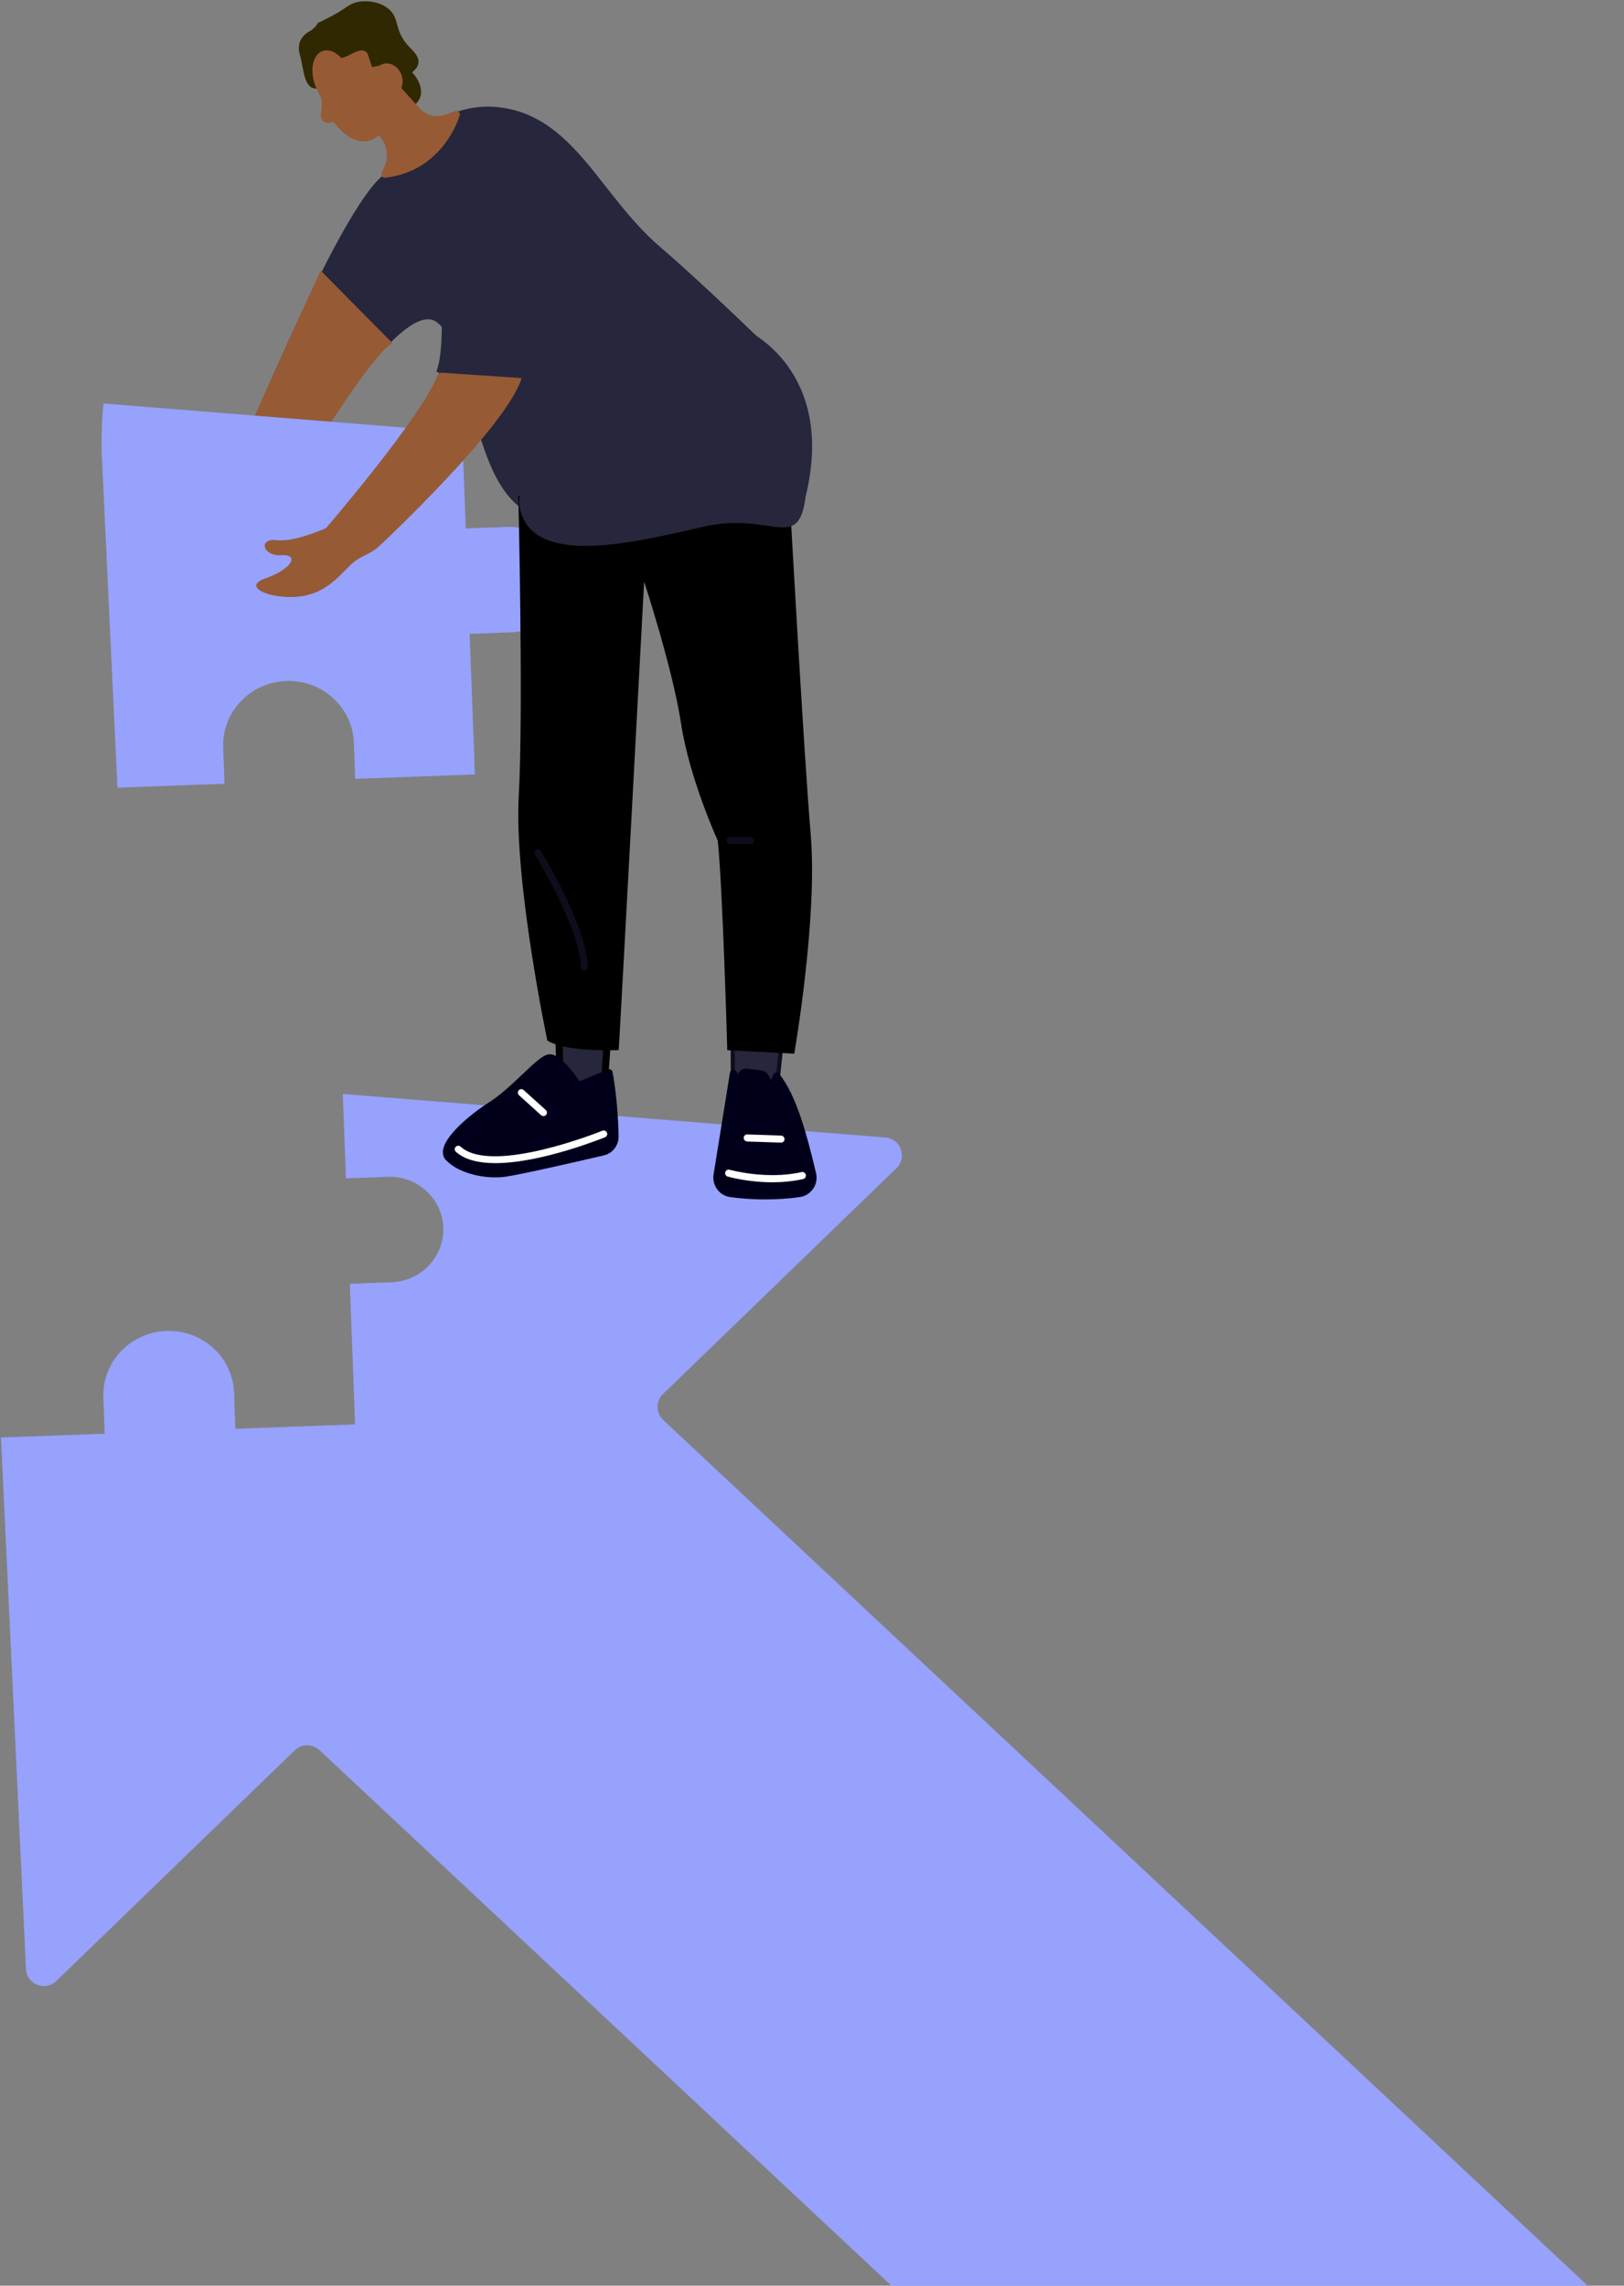
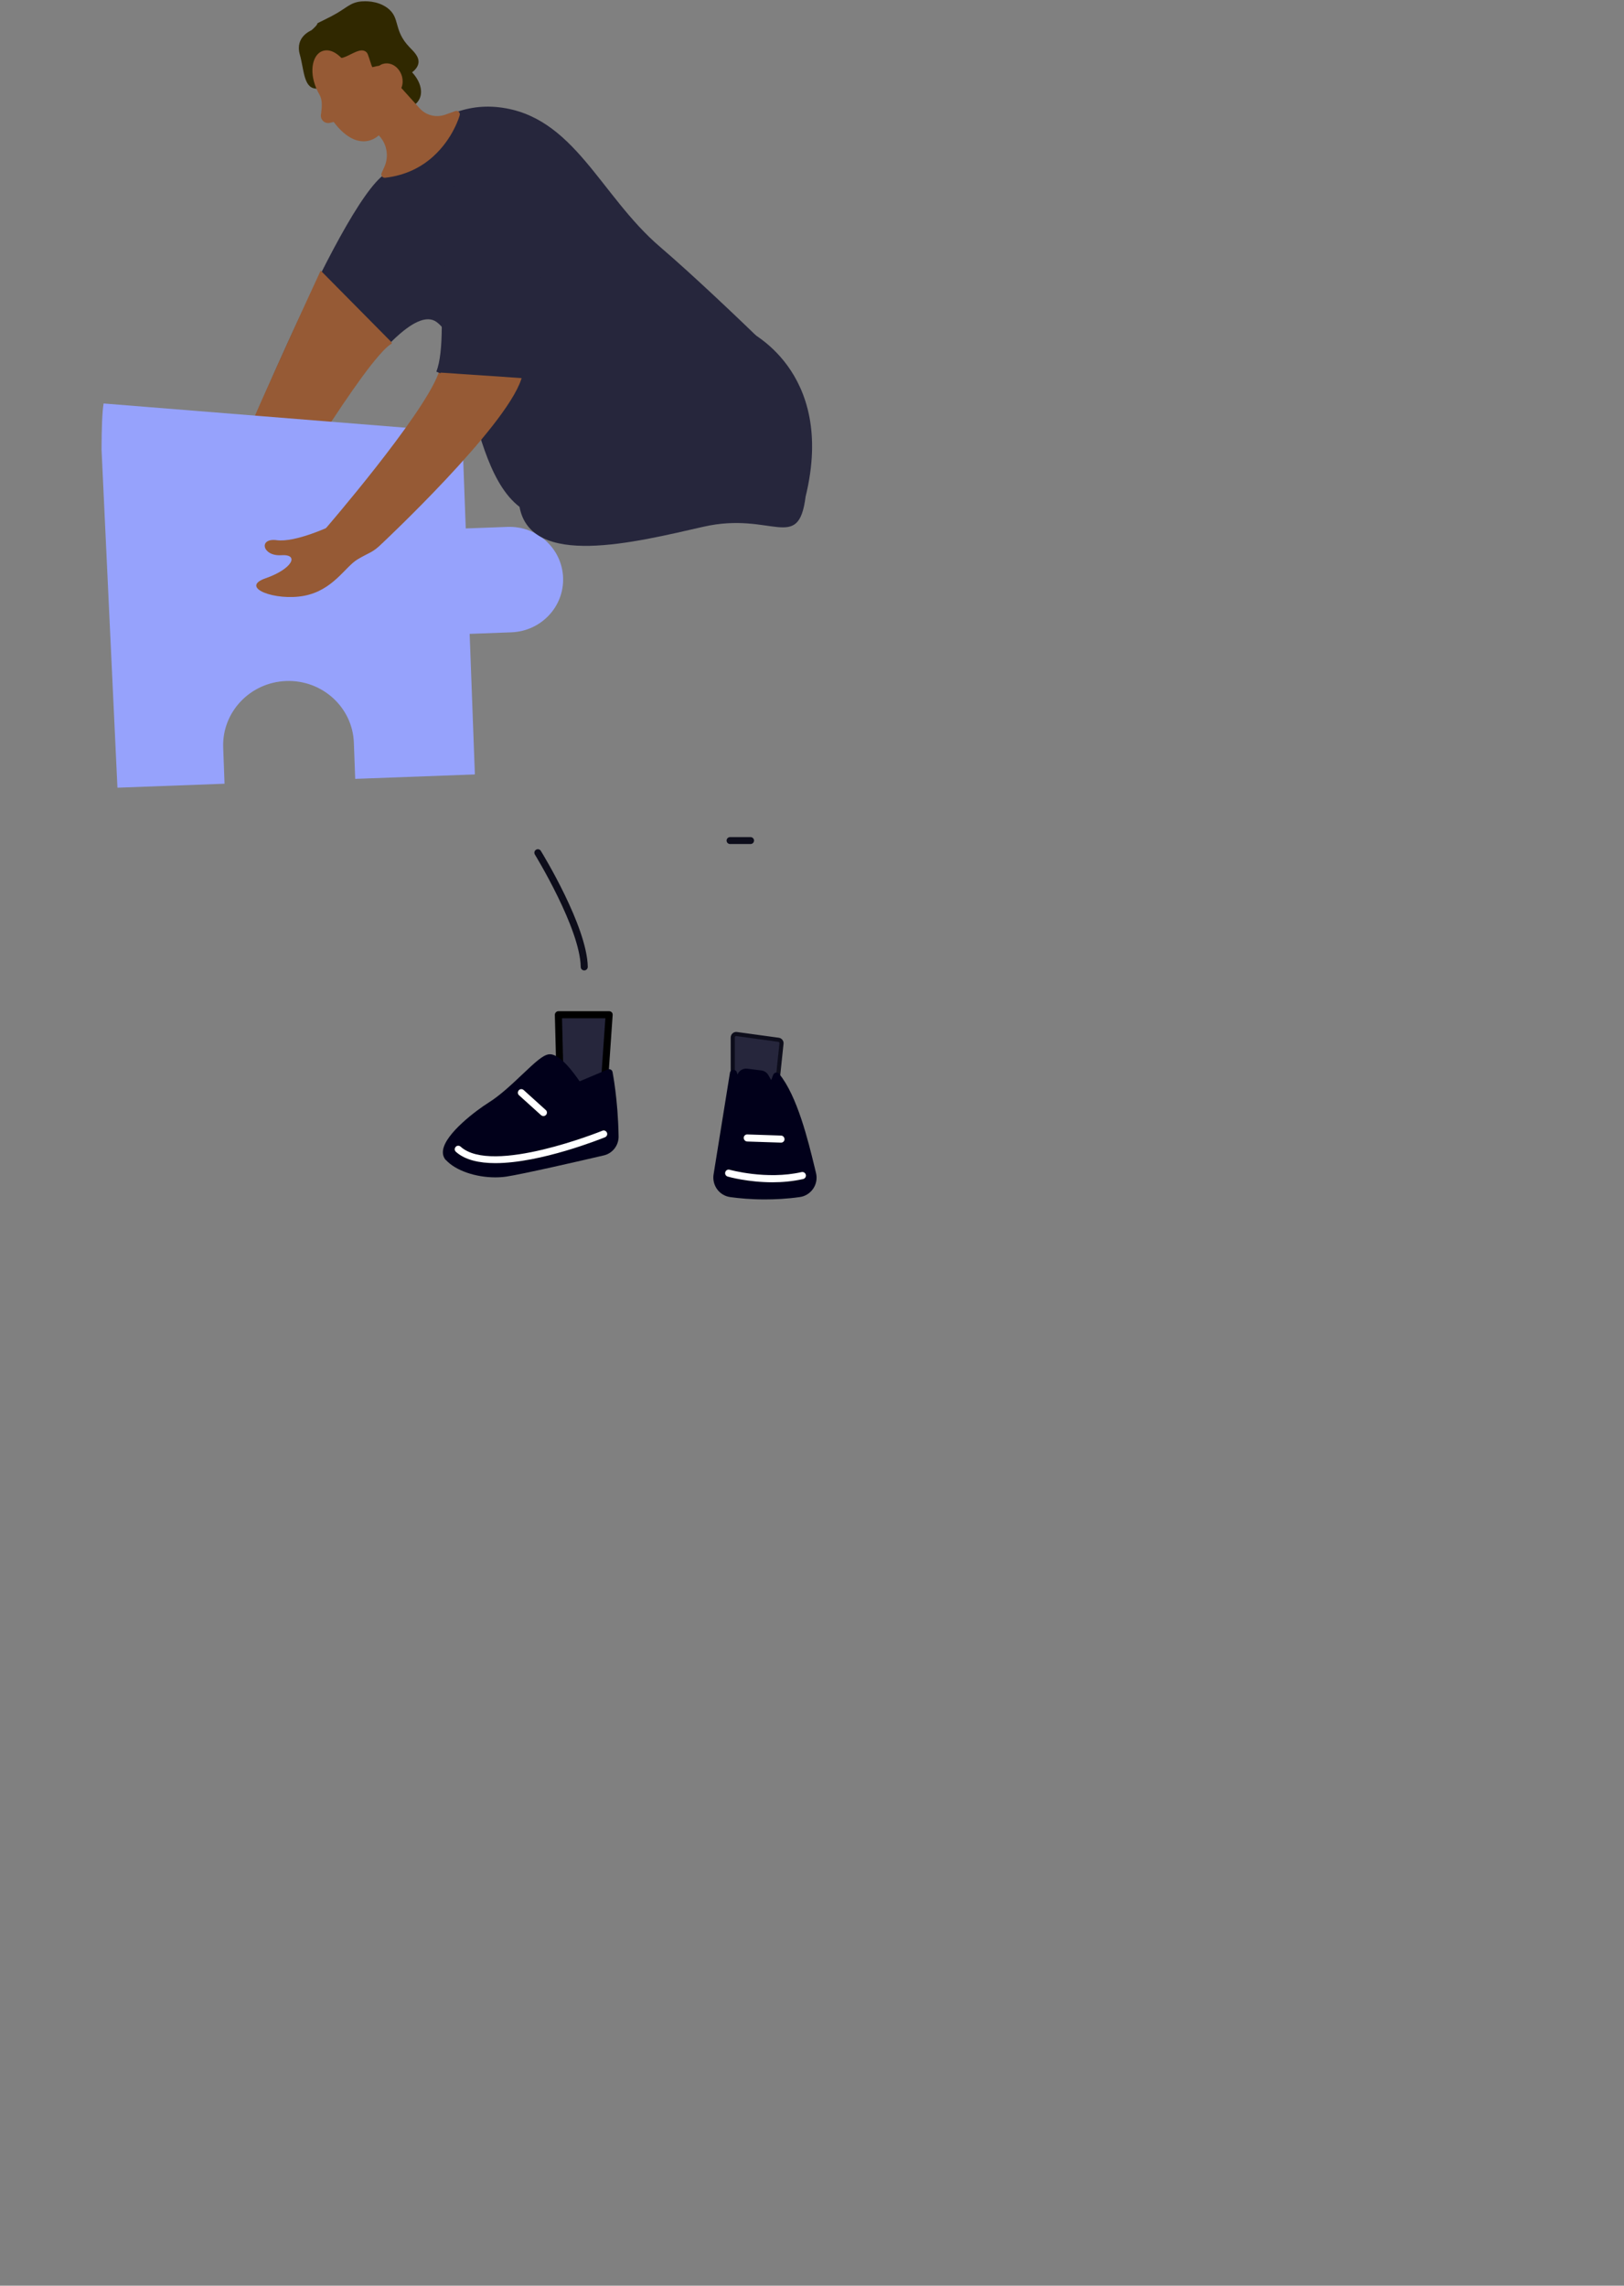
<svg xmlns="http://www.w3.org/2000/svg" width="270" height="380" viewBox="0 0 270 380" fill="none">
  <rect x="0" y="0" width="270" height="380" fill="#808080" stroke="none" />
  <g clip-path="url(#clip0_5044_3479)">
    <path d="M127.991 58.012C132.07 61.961 131.288 68.704 126.408 71.609C116.759 77.365 101.876 85.375 92.6 86.045C77.96 87.126 79.394 58.552 72.595 53.541C65.815 48.55 45.102 85.673 45.102 85.673L37.241 81.743C37.241 81.743 56.166 34.244 64.027 28.898C63.673 29.979 70.453 16.399 82.951 17.834C95.45 19.268 99.734 32.474 109.737 41.043C115.213 45.737 122.496 52.666 127.991 57.993V58.012Z" fill="#26263C" />
    <path d="M64.939 57.005L53.372 45.308C53.372 45.308 40.072 74.012 37.26 81.779L45.12 85.71C45.12 85.71 60.73 59.464 64.939 57.024V57.005Z" fill="#965A35" stroke="#965A35" stroke-width="0.373" stroke-miterlimit="10" />
    <path fill-rule="evenodd" clip-rule="evenodd" d="M16.882 74.728C16.892 71.175 16.994 68.464 17.224 67.08L76.841 71.865L77.434 87.855L84.361 87.598C89.299 87.415 93.438 91.186 93.618 96.031C93.798 100.875 89.949 104.942 85.012 105.125L78.084 105.382L78.951 128.752L59.055 129.49L58.832 123.476C58.614 117.591 53.572 112.998 47.574 113.221C41.576 113.443 36.888 118.397 37.107 124.282L37.33 130.296L19.526 130.956L16.882 74.728Z" fill="#96A2FC" />
-     <path fill-rule="evenodd" clip-rule="evenodd" d="M0.163 238.988L4.319 327.353C4.439 329.91 7.518 331.131 9.358 329.351L49.008 290.992C50.147 289.89 51.951 289.875 53.109 290.959L158.266 389.427C158.817 389.943 159.544 390.23 160.299 390.23H267.364C270.061 390.23 271.366 386.928 269.397 385.085L110.264 236.074C109.022 234.912 109.006 232.947 110.228 231.765L149.04 194.217C150.88 192.437 149.761 189.319 147.21 189.115L56.993 181.874L57.514 195.908L64.441 195.651C69.379 195.467 73.518 199.238 73.698 204.083C73.877 208.928 70.029 212.994 65.091 213.178L58.164 213.435L59.031 236.804L39.135 237.542L38.912 231.529C38.694 225.643 33.652 221.05 27.654 221.273C21.656 221.495 16.968 226.449 17.186 232.334L17.41 238.348L0.163 238.988Z" fill="#96A2FC" />
    <path d="M122.03 183.445C121.9 183.333 121.825 183.166 121.825 182.998V172.492C121.825 172.324 121.9 172.157 122.03 172.045C122.16 171.933 122.328 171.877 122.496 171.914L129.425 172.864C129.742 172.902 129.966 173.2 129.928 173.498L128.997 182.365C128.96 182.644 128.755 182.849 128.475 182.886L122.477 183.594C122.477 183.594 122.44 183.594 122.403 183.594C122.254 183.594 122.123 183.538 122.011 183.445H122.03Z" fill="#26263C" stroke="#0D0D1B" stroke-width="0.684" stroke-miterlimit="10" />
    <path d="M121.472 198.42C123.968 198.774 128.066 199.072 132.871 198.42C134.455 198.196 135.498 196.669 135.107 195.123C134.045 190.82 132.22 182.662 129.09 178.881L128.308 180.93L127.228 178.993C127.079 178.732 126.818 178.546 126.52 178.509L124.173 178.211C123.689 178.155 123.223 178.471 123.13 178.956L122.757 180.744L121.938 178.415L119.2 195.421C119.014 196.874 120.019 198.215 121.472 198.42Z" fill="#373736" />
    <path d="M121.396 199.016C119.627 198.774 118.397 197.135 118.621 195.346L121.359 178.341C121.396 178.08 121.62 177.875 121.881 177.856C122.141 177.838 122.402 177.987 122.495 178.248L122.626 178.639C122.868 177.987 123.538 177.577 124.246 177.67L126.593 177.968C127.077 178.024 127.506 178.322 127.748 178.75L128.213 179.57L128.549 178.695C128.623 178.508 128.791 178.359 128.996 178.322C129.201 178.285 129.406 178.359 129.536 178.527C132.535 182.159 134.36 189.628 135.44 194.08L135.664 195.011C135.887 195.905 135.72 196.855 135.198 197.619C134.677 198.383 133.857 198.904 132.945 199.016C130.858 199.314 128.884 199.407 127.133 199.407C124.823 199.407 122.868 199.221 121.378 199.016H121.396Z" fill="#01001A" />
    <path d="M128.42 196.558C130.041 196.558 131.773 196.409 133.524 196.018C133.841 195.943 134.046 195.627 133.971 195.31C133.897 194.993 133.58 194.788 133.263 194.863C127.451 196.186 121.36 194.49 121.304 194.472C120.988 194.379 120.671 194.565 120.578 194.882C120.485 195.198 120.671 195.515 120.988 195.608C121.174 195.664 124.378 196.558 128.439 196.558H128.42Z" fill="white" />
    <path d="M129.853 189.964C130.169 189.964 130.43 189.722 130.43 189.405C130.43 189.089 130.188 188.809 129.871 188.79L124.246 188.604C123.929 188.586 123.649 188.846 123.649 189.163C123.649 189.48 123.892 189.759 124.208 189.778L129.834 189.964C129.834 189.964 129.834 189.964 129.853 189.964Z" fill="white" />
    <path d="M101.262 168.711L100.368 181.657H93.159L92.823 168.711H101.262Z" fill="#26263C" stroke="#0D0D1B" stroke-width="0.684" stroke-miterlimit="10" />
    <path d="M92.581 181.657L92.246 168.729C92.246 168.58 92.302 168.413 92.414 168.301C92.525 168.189 92.674 168.115 92.842 168.115H101.281C101.448 168.115 101.597 168.189 101.709 168.301C101.821 168.413 101.877 168.58 101.858 168.748L100.964 181.676C100.945 181.974 100.685 182.216 100.386 182.216H93.177C92.861 182.216 92.6 181.955 92.6 181.638L92.581 181.657ZM100.647 169.288H93.438L93.736 181.042H99.828L100.647 169.288Z" fill="black" />
    <path d="M74.122 192.87C73.731 192.423 73.563 191.865 73.656 191.231C74.047 188.4 79.337 184.507 81.144 183.371C83.174 182.104 85.149 180.223 86.9 178.565C89.005 176.572 90.253 175.417 91.24 175.286C92.972 175.044 95.338 178.267 96.363 179.776L101.038 177.801C101.206 177.727 101.392 177.745 101.541 177.82C101.69 177.894 101.802 178.043 101.839 178.229C101.839 178.267 102.752 182.756 102.845 188.94C102.864 190.43 101.839 191.753 100.386 192.088C96.418 193.019 86.9 195.199 84.199 195.609C83.584 195.702 82.951 195.739 82.318 195.739C79.076 195.739 75.724 194.603 74.14 192.852L74.122 192.87Z" fill="#01001A" />
    <path d="M82.354 193.373C89.935 193.373 100.013 189.293 100.59 189.07C100.888 188.939 101.037 188.604 100.907 188.306C100.776 188.008 100.441 187.859 100.143 187.989C99.957 188.064 81.833 195.384 76.58 190.635C76.338 190.411 75.965 190.43 75.76 190.672C75.537 190.914 75.555 191.286 75.797 191.491C77.306 192.851 79.672 193.373 82.354 193.373Z" fill="white" />
    <path d="M90.347 185.55C90.515 185.55 90.664 185.475 90.775 185.364C90.999 185.121 90.98 184.749 90.738 184.544L87.069 181.228C86.826 181.005 86.454 181.023 86.249 181.265C86.044 181.508 86.044 181.88 86.286 182.085L89.956 185.401C90.068 185.494 90.217 185.55 90.347 185.55Z" fill="white" />
-     <path d="M131.38 84.387C131.38 84.387 133.615 124.826 134.789 138.777C135.962 152.729 132.05 175.174 132.05 175.174L120.912 174.597C120.912 174.597 120.148 147.308 119.328 139.746C119.328 139.746 114.634 129.482 113.237 120.318C111.84 111.154 107.09 96.699 107.09 96.699C107.09 96.699 103.235 168.915 102.862 174.578C102.862 174.578 94.126 174.969 90.997 172.995C90.997 172.995 85.446 146.656 86.247 132.332C87.048 118.008 86.172 82.412 86.172 82.412L131.38 84.387Z" fill="black" />
    <path d="M121.376 140.324H124.785C125.102 140.324 125.363 140.063 125.363 139.747C125.363 139.43 125.102 139.169 124.785 139.169H121.376C121.06 139.169 120.799 139.43 120.799 139.747C120.799 140.063 121.06 140.324 121.376 140.324Z" fill="#0D0D1B" />
    <path d="M97.144 161.334C97.461 161.334 97.722 161.054 97.722 160.738C97.592 153.995 90.234 141.981 89.918 141.46C89.75 141.18 89.377 141.106 89.117 141.273C88.837 141.441 88.763 141.814 88.93 142.074C89.005 142.205 96.437 154.33 96.549 160.756C96.549 161.073 96.809 161.334 97.126 161.334H97.144Z" fill="#0D0D1B" />
    <path d="M65.346 18.466C66.799 18.466 69.165 17.981 69.817 16.268C70.319 15.001 69.761 13.362 68.513 12.021C68.96 11.686 69.481 11.146 69.574 10.456C69.705 9.376 68.699 8.501 68.103 7.867C65.309 4.98 66.632 2.969 64.396 1.311C62.627 0.026 60.522 0.212 60.131 0.231C58.138 0.398 57.598 1.404 55.158 2.671C51.023 4.794 54.022 3.025 51.824 4.999C51.693 5.111 49.011 6.098 49.849 9.078C50.539 11.499 50.464 14.536 52.42 14.722C54.972 14.945 53.463 13.735 55.81 13.735C59.926 13.735 61.025 18.428 65.346 18.466Z" fill="#302800" />
    <path d="M64.027 29.55C63.822 29.569 63.636 29.494 63.506 29.326C63.394 29.159 63.357 28.954 63.45 28.768L63.915 27.725C64.642 26.085 64.362 24.148 63.226 22.788L62.984 22.509C62.686 22.751 62.388 22.956 62.053 23.124C59.967 24.13 57.582 23.087 55.477 20.274L54.863 20.423C54.471 20.516 54.043 20.423 53.745 20.143C53.447 19.864 53.298 19.473 53.354 19.063L53.391 18.84C53.522 17.796 53.633 16.604 53.112 15.729C51.379 12.748 51.733 9.805 53.075 8.781C53.447 8.483 54.844 7.701 56.744 9.619C57.005 9.675 57.824 9.265 58.271 9.042C59.184 8.595 59.967 8.203 60.6 8.464C60.861 8.576 61.066 8.781 61.159 9.06C61.326 9.526 61.457 9.899 61.55 10.215C61.68 10.625 61.81 11.016 61.904 11.165C61.997 11.165 62.127 11.109 62.258 11.091C62.462 11.035 62.723 10.979 63.059 10.923C63.245 10.793 63.45 10.681 63.673 10.625C64.307 10.439 64.996 10.55 65.592 10.942C66.151 11.314 66.579 11.91 66.803 12.6C67.007 13.307 66.989 14.015 66.728 14.63L69.746 17.983C70.826 19.193 72.502 19.603 74.03 19.063L75.706 18.467C75.911 18.392 76.116 18.448 76.265 18.579C76.414 18.728 76.489 18.933 76.433 19.137C76.433 19.193 75.352 23.031 71.981 26.048C70.118 27.725 67.548 29.14 64.064 29.55H64.027Z" fill="#965A35" />
    <path d="M123.93 54.789C123.93 54.789 139.13 61.383 133.933 82.581C132.741 91.969 128.326 84.983 116.945 87.573C105.564 90.162 88.167 94.576 86.36 84.183C84.553 73.789 123.949 54.789 123.949 54.789H123.93Z" fill="#26263C" />
    <path d="M90.066 40.763C90.569 35.026 86.732 29.606 81.051 28.674C79.151 28.358 77.288 28.618 75.872 30.015C70.955 34.765 75.556 55.05 72.855 62.184C70.154 69.319 54.153 87.852 54.153 87.852L63.635 90.237C63.635 90.237 83.938 71.2 86.639 63.116C88.334 58.049 89.452 47.73 90.066 40.763Z" fill="#965A35" />
    <path d="M86.676 62.855C88.371 57.788 89.489 47.469 90.103 40.502C90.606 34.765 86.769 29.345 81.088 28.413C79.188 28.097 77.325 28.357 75.909 29.754C70.992 34.504 75.593 54.789 72.892 61.924" fill="#26263C" />
    <path d="M86.676 62.855C88.371 57.788 89.489 47.469 90.103 40.502C90.606 34.765 86.769 29.345 81.088 28.413C79.188 28.097 77.325 28.357 75.909 29.754C70.992 34.504 75.593 54.789 72.892 61.924" stroke="#26263C" stroke-width="0.733" stroke-miterlimit="10" />
    <path d="M54.844 87.516C54.844 87.516 49.126 90.217 46.015 89.807C42.904 89.397 43.631 92.508 46.741 92.303C49.852 92.098 48.604 94.594 44.152 96.14C39.701 97.686 45.81 99.977 50.597 99.046C55.384 98.114 57.358 94.259 59.426 93.011C61.493 91.763 61.884 91.986 63.654 90.217C63.71 89.975 58.234 83.642 54.862 87.498L54.844 87.516Z" fill="#965A35" />
  </g>
  <defs>
    <clipPath id="clip0_5044_3479">
      <rect width="270" height="380" fill="white" />
    </clipPath>
  </defs>
</svg>